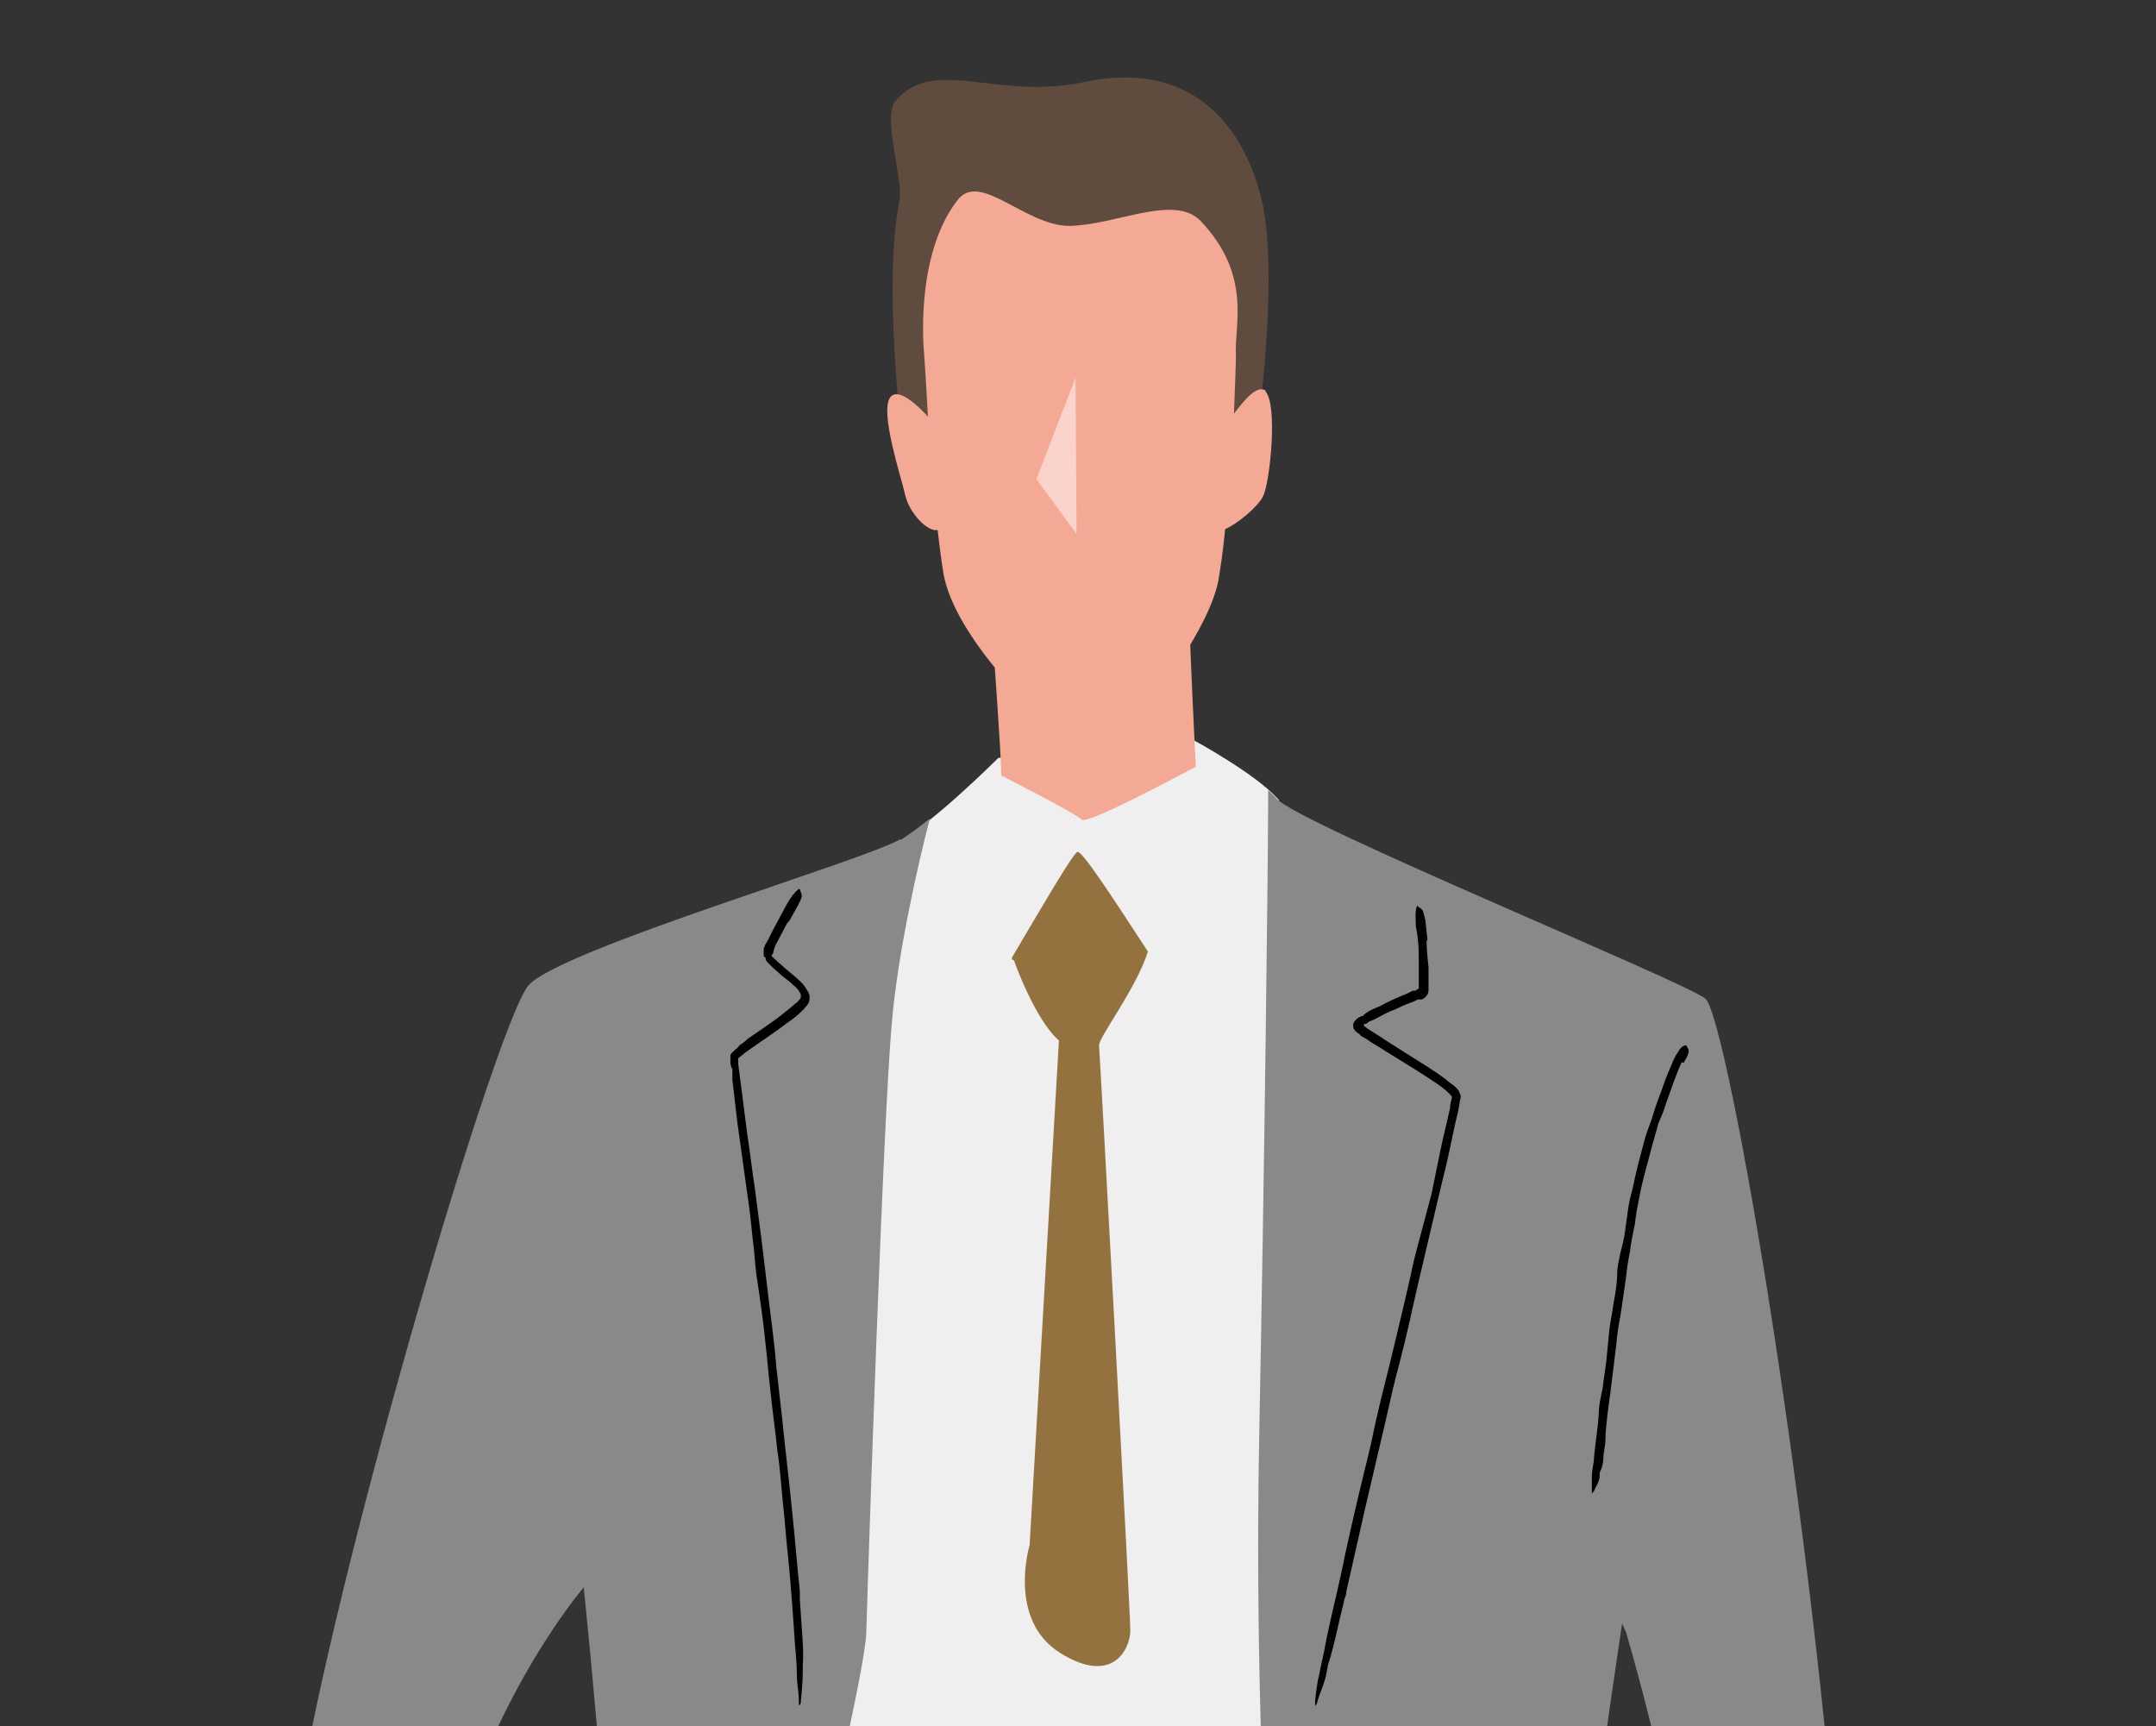
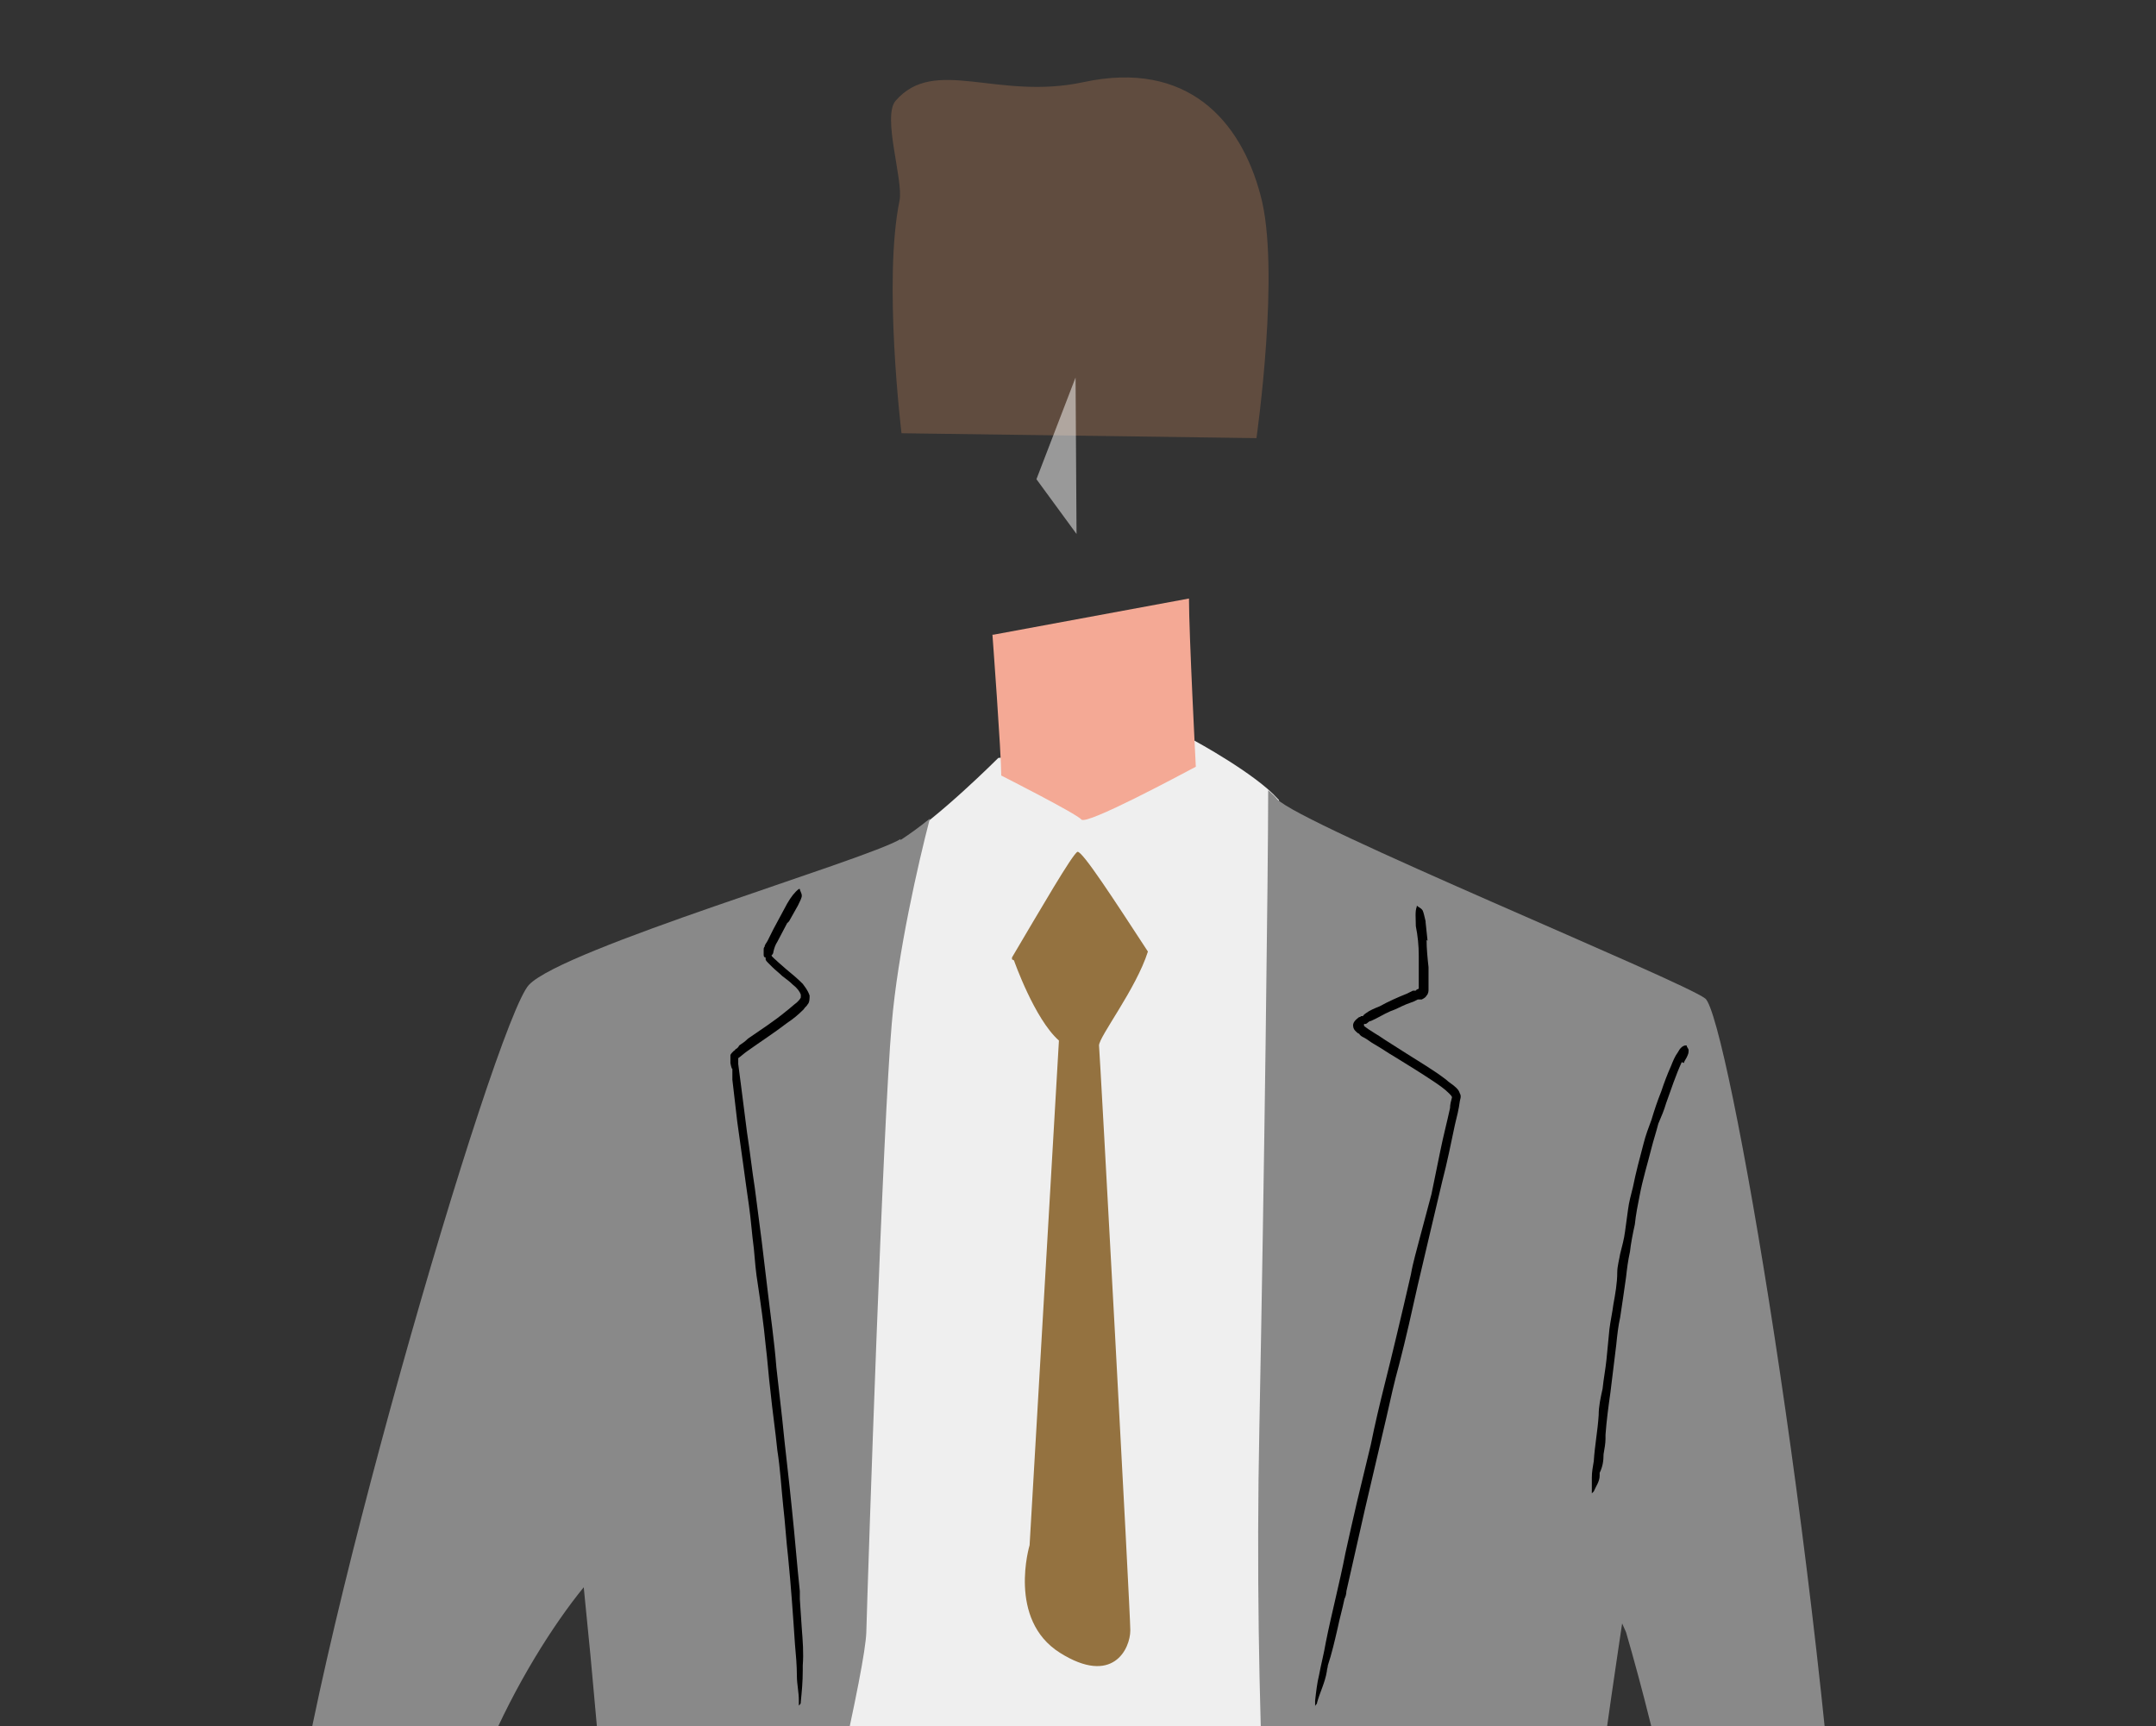
<svg xmlns="http://www.w3.org/2000/svg" id="_レイヤー_2" version="1.1" viewBox="0 0 220.5 176.5">
  <rect x="0" y="0" width="220.5" height="176.5" fill="#333333" stroke="none" />
  <defs>
    <style>
      .st0 {
        fill: none;
      }

      .st1 {
        fill: #efefef;
      }

      .st2 {
        fill: #f4a995;
      }

      .st3 {
        fill: #fff;
      }

      .st4 {
        opacity: .5;
      }

      .st5 {
        fill: #604c3f;
      }

      .st6 {
        clip-path: url(#clippath);
      }

      .st7 {
        fill: #947240;
      }

      .st8 {
        fill: #898989;
      }
    </style>
    <clipPath id="clippath">
      <rect class="st0" width="220.5" height="176.7" />
    </clipPath>
  </defs>
  <g id="_文字">
    <g class="st6">
      <g>
        <path class="st5" d="M92.2,44.3s-1.9-15.6-.2-23.8c.4-2.1-1.8-8.6-.4-10.2,4-4.6,10.4,0,19.2-1.9,10.7-2.3,16.1,4,18.1,11.5,2.1,7.5-.4,24.9-.4,24.9l-36.3-.5h0Z" />
        <path class="st1" d="M130.7,81.7c-2.3-2.6-8.6-6-8.6-6l-20,1.8s-6.3,6.3-9.9,8.4l-4.4,26c0,1.3-9.5,71.8-9.6,73.9,4.9,11.9,32-4,32-1,0,18.9,27,1,25.3-28.4l-4.7-74.6h0Z" />
        <path class="st7" d="M103.7,98.2s2.1,6,4.6,8.2l-3,51.6s-2.3,7.6,3.1,11c5.4,3.4,7.2-.4,7.2-2.3s-3.1-58.8-3.2-59.8c0-.9,3.8-5.8,5-9.6-3.4-5.2-6.7-10.3-7.2-10.2-.5.2-3.8,5.9-6.7,10.8v.2c0,0,0,0,0,0Z" />
        <path class="st8" d="M188.8,202.9c-2.6-44-12.1-99-14.4-100.8s-41.4-17.8-43.8-20.4c-.2-.3-.6-.6-.9-.9,0,7.7-.4,39.7-.9,65.1-.6,29.1,1.1,53.5,2,63.3.9,9.8,11.2,67.1,12.4,69.4,1.1,2.1,17.7-8.5,30.2-14.8-1.2,4.7-2.3,7.1-2.3,7.1,2.6.6,6.6,4.6,6.6,4.6,0,0,13.5-28.5,10.9-72.5h0ZM175.1,256.3c-3.6-11.7-13.7-44.4-13.9-50.5-.3-6.7,3.9-34.4,4.7-39.8l.4.9c3.2,11,7.4,28.7,9.6,49.8,1.8,17.4.8,30.6-.7,39.6h0Z" />
        <path class="st8" d="M92.1,85.8c-3.7,2.2-34.5,11.2-38,14.9-3.5,3.7-23.2,71-24.6,91.1-1,15.5,11.7,32,29.5,63.4l2.8-1.4,4.1,2c5.8-15.5,22.5-81.8,22.7-88.9s1.7-52.1,2.6-62.2c.6-7.2,2.7-16.4,3.9-21-1.1.9-2.1,1.6-3,2.2h0ZM62.8,246.4c-3.6-7.8-14.7-18.1-17.3-45.1-1.4-14.5,8-31.4,14.2-39l.7,7.1c1.5,16.3,3.2,36.7,3.8,43.8.9,10.6-1.3,32.9-1.4,33.2h0Z" />
        <path class="st2" d="M101.5,64.9s.9,12.1.9,14.4c0,0,7.7,3.9,8.2,4.5s10-4.5,11.7-5.4c0,0-.7-13.6-.7-17.2l-20,3.7h0Z" />
-         <path class="st2" d="M129.5,40c-.9-.8-2.3,1-3.3,2.3.1-2.7.2-5,.2-5.9-.2-3.1,1.7-8.2-3.6-13.8-2.7-2.8-8.6.4-13.4.5-4.6,0-9.2-5.7-11.5-2.6-4.4,5.7-3.4,15.5-3.4,15.5,0,0,.2,2.8.4,6.6-.8-.9-3.1-3.2-3.9-1.9-1,1.6,1.2,8.2,1.6,10,.4,1.7,2.2,3.7,3.3,3.5.2,1.8.4,3.3.6,4.5,1.1,6.2,9.5,14.7,11.4,15.3s4.9.9,7.6-.6c2.6-1.5,8.2-9.4,9.1-14,.2-1.2.5-3.1.7-5.3,1.2-.5,3.4-2.3,3.9-3.4.7-1.5,1.5-9.4.2-10.7h0Z" />
        <g class="st4">
          <polygon class="st3" points="110 38.6 106 49 110.1 54.6 110 38.6" />
        </g>
        <path d="M72.8,234.9c-.2.7-.4,1.4-.6,2.1-.1.4-.3.7-.4,1-.1.4-.3.8-.4,1.2-.2.8-.5,1.5-.7,2.3-.1.5-.2,1-.3,1.4-.1.4-.3.9-.4,1.3-.1.4-.2.8-.3,1.2-.2.7-.3,1.3-.6,2-.2.4-.2.9-.4,1.3l-.7,2.3-.6,2c0,0,0,.1,0,.2,0,.2-.2.5-.2.7,0,.3-.2.6-.5.9,0,0,0,0,0,.1,0,.3-.4.4-.7.6,0,0-.1,0-.2,0,0,0,0-.1,0-.1,0-.2,0-.4.2-.6,0-.3.2-.5.3-.8.2-.7.6-1.4.7-2.2,0-.4.3-.9.4-1.3.2-.5.3-.9.4-1.4.1-.5.2-1,.3-1.5,0-.4.3-.8.4-1.2.2-.5.3-1,.4-1.6,0-.3.1-.6.2-.9.1-.4.3-.7.4-1.1,0-.4.1-.7.2-1.1s.2-.7.3-1.1c.2-.7.4-1.4.6-2.1.1-.4.3-.8.4-1.2.2-.5.3-.9.4-1.4.1-.4.2-.9.4-1.3,0-.2.1-.5.2-.7,0-.2.2-.4.4-.4,0,0,0,0,0,0,.2,0,.3.2.4.3,0,0,0,.2,0,.3h0s-.1.5-.1.5h0Z" />
        <path d="M80.5,94.4c-.3.6-.7,1.3-1,1.9-.2.3-.3.6-.4,1,0,.2-.1.3-.2.4,0,0,0,0,0,0,.1.2.4.4.7.7l.8.7c.6.5,1.1.9,1.7,1.5.2.3.5.6.7,1.2,0,.3,0,.7-.2.9-.1.2-.3.3-.4.5-.6.6-1.1,1-1.7,1.4-1.3,1-2.7,1.9-4.1,2.9-.3.2-.6.5-.9.7h0c0,0,0,.1,0,.1,0,0,0,0,0,0v.5c0,0,.3,2.3.3,2.3l.6,4.7c.3,1.9.5,3.8.8,5.7l.7,5.4c.2,1.7.4,3.3.6,5,.3,2.6.7,5.3.9,7.9.2,1.8.4,3.5.6,5.3.3,3.1.7,6.2,1,9.3.3,2.8.5,5.5.8,8.3,0,.3,0,.6,0,.8l.2,3c.1,1.3.2,2.5.1,3.8,0,.2,0,.4,0,.5,0,1.2-.1,2.2-.2,3.2,0,.2,0,.2-.2.4,0-.2,0-.4,0-.5,0-.9-.2-1.7-.2-2.5,0-1.1-.1-2.2-.2-3.3-.2-3-.4-5.9-.7-8.9-.2-1.7-.3-3.5-.5-5.2-.2-1.9-.3-3.8-.6-5.7-.2-2-.5-4-.7-6-.2-1.6-.3-3.2-.5-4.8-.2-2.1-.5-4.2-.8-6.2-.2-1.2-.3-2.4-.4-3.6-.2-1.5-.3-3-.5-4.4-.2-1.4-.4-2.8-.6-4.3-.2-1.4-.4-2.9-.6-4.3l-.5-4.3v-1.1c-.1,0-.2-.6-.2-.6v-.4c0,0,0-.2,0-.2,0,0,0-.2,0-.2,0-.1.2-.3.3-.4s.2-.1.2-.2c.2-.1.3-.2.4-.4.3-.2.6-.4.9-.7,1.3-.9,2.7-1.8,3.9-2.8.4-.3.7-.6,1.1-.9.2-.2.3-.3.4-.5,0-.2,0,0,0-.3-.1-.3-.4-.7-.8-1-.3-.3-.7-.6-1.1-.9-.3-.3-.7-.6-1-.9-.2-.2-.3-.3-.5-.5,0,0-.2-.2-.2-.3v-.2c-.2,0-.2-.2-.2-.3,0,0,0-.2,0-.3,0,0,0-.2,0-.2,0-.1,0-.2.1-.3,0-.2.2-.4.3-.6.2-.4.4-.8.6-1.2.5-.9.9-1.7,1.4-2.6.4-.7.8-1.2,1.2-1.5,0,0,.1,0,.1,0,0,.2.2.4.2.7,0,.2-.2.6-.4,1,0,0,0,0,0,0l-.9,1.6h0Z" />
        <path d="M145.9,96.1c0,.9.1,1.9.2,2.8,0,.5,0,1,0,1.5,0,.2,0,.5,0,.8,0,.1,0,.4-.2.6-.1.2-.3.3-.5.4-.2,0-.2,0-.2,0h-.2c0,0-.4.2-.4.2l-.8.3c-.5.2-1,.5-1.6.7-.7.3-1.3.7-2,1-.2,0-.3.2-.5.3h-.2c0,.1,0,.2,0,.2,0,0,0,0,0,0,0,0,0,0,0,0,.6.5,1.4.9,2.1,1.4l2.2,1.4c1.4.9,2.8,1.7,4.1,2.7.3.3.7.5,1,.8.2.2.3.3.4.6.2.3,0,.7,0,.8-.1.8-.3,1.6-.5,2.4-.4,1.9-.8,3.9-1.3,5.8l-1.3,5.5c-.4,1.7-.8,3.4-1.2,5.1-.6,2.7-1.2,5.4-1.9,8.1-.5,1.8-.9,3.6-1.3,5.4l-2.2,9.4-1.9,8.4c0,.3-.1.6-.2.8-.2,1-.5,2-.7,3-.3,1.3-.6,2.6-1,3.8,0,.2-.1.4-.1.6-.2,1.2-.7,2.1-1,3.2,0,.2-.2.2-.2.4,0-.2,0-.4,0-.6.1-.9.2-1.8.4-2.6.2-1.1.5-2.2.7-3.4.6-3,1.4-6,2-9.1.4-1.8.8-3.6,1.2-5.3l1.4-5.8c.4-2,.9-4.1,1.4-6.1.4-1.6.8-3.2,1.2-4.9.5-2.1,1-4.2,1.5-6.4.2-1.2.6-2.5.9-3.7.4-1.5.8-3,1.2-4.5.3-1.5.6-2.9.9-4.4.3-1.5.7-3,1-4.4,0-.4.1-.7.2-1.1,0,0,0,0,0,0h0c0-.1-.2-.3-.3-.4-.5-.5-1.1-.9-1.7-1.3-1.2-.8-2.5-1.6-3.8-2.4-.7-.4-1.4-.9-2.1-1.3-.4-.2-.7-.5-1.1-.7-.2-.1-.4-.2-.5-.4-.1,0-.3-.2-.4-.3-.1-.1-.2-.3-.2-.4-.1-.4.2-.7.6-1,.1,0,.1,0,.2-.1h.2c0-.1.3-.3.3-.3.4-.3.9-.5,1.4-.7.9-.5,1.8-.9,2.8-1.3l.6-.3h.3c0-.1.3-.2.3-.2,0,0,0,0,0,0,0,0,0-.1,0-.2s0-.2,0-.2c0-.3,0-.7,0-1,0-.7,0-1.3,0-2,0-1-.1-2-.3-3,0-.8-.1-1.5.1-2,0,0,0-.1,0-.1.2.2.4.2.6.5.1.2.2.7.3,1.1,0,0,0,0,0,.1l.2,1.9h0Z" />
        <path d="M172,108.6c-.6,1.3-1.1,2.8-1.6,4.2-.2.7-.5,1.4-.8,2.1-.2.8-.5,1.7-.7,2.5-.4,1.6-.9,3.2-1.2,4.8-.2,1-.4,2-.5,3-.2.9-.4,1.9-.5,2.8-.2.9-.3,1.7-.4,2.6-.2,1.4-.4,2.8-.6,4.1-.2.9-.3,1.8-.4,2.8-.2,1.6-.4,3.2-.6,4.9-.2,1.4-.4,2.9-.5,4.3,0,.1,0,.3,0,.4,0,.5-.1,1-.2,1.6,0,.7-.1,1.3-.4,1.9,0,0,0,.2,0,.3,0,.6-.4,1.1-.6,1.6,0,0-.1.1-.2.2,0-.1,0-.2,0-.3,0-.4,0-.9,0-1.3,0-.6.1-1.1.2-1.7.1-1.6.4-3.1.5-4.7,0-.9.2-1.8.4-2.7.1-1,.3-2,.4-3,.1-1,.2-2.1.3-3.1.1-.8.3-1.7.4-2.5.2-1.1.4-2.2.4-3.3,0-.6.2-1.3.3-1.9.2-.8.4-1.5.5-2.3.1-.7.2-1.5.3-2.2.1-.8.3-1.5.5-2.3.3-1.5.7-3,1.1-4.5.2-.8.5-1.6.8-2.4.3-1,.6-1.9,1-2.9.3-.9.6-1.7,1-2.6.2-.5.4-1,.7-1.4.2-.4.5-.7.8-.7,0,0,0,0,.1,0,0,.2.2.3.2.5,0,.1,0,.3-.1.5,0,0,0,0,0,0-.1.3-.3.5-.4.8h0Z" />
      </g>
    </g>
  </g>
</svg>